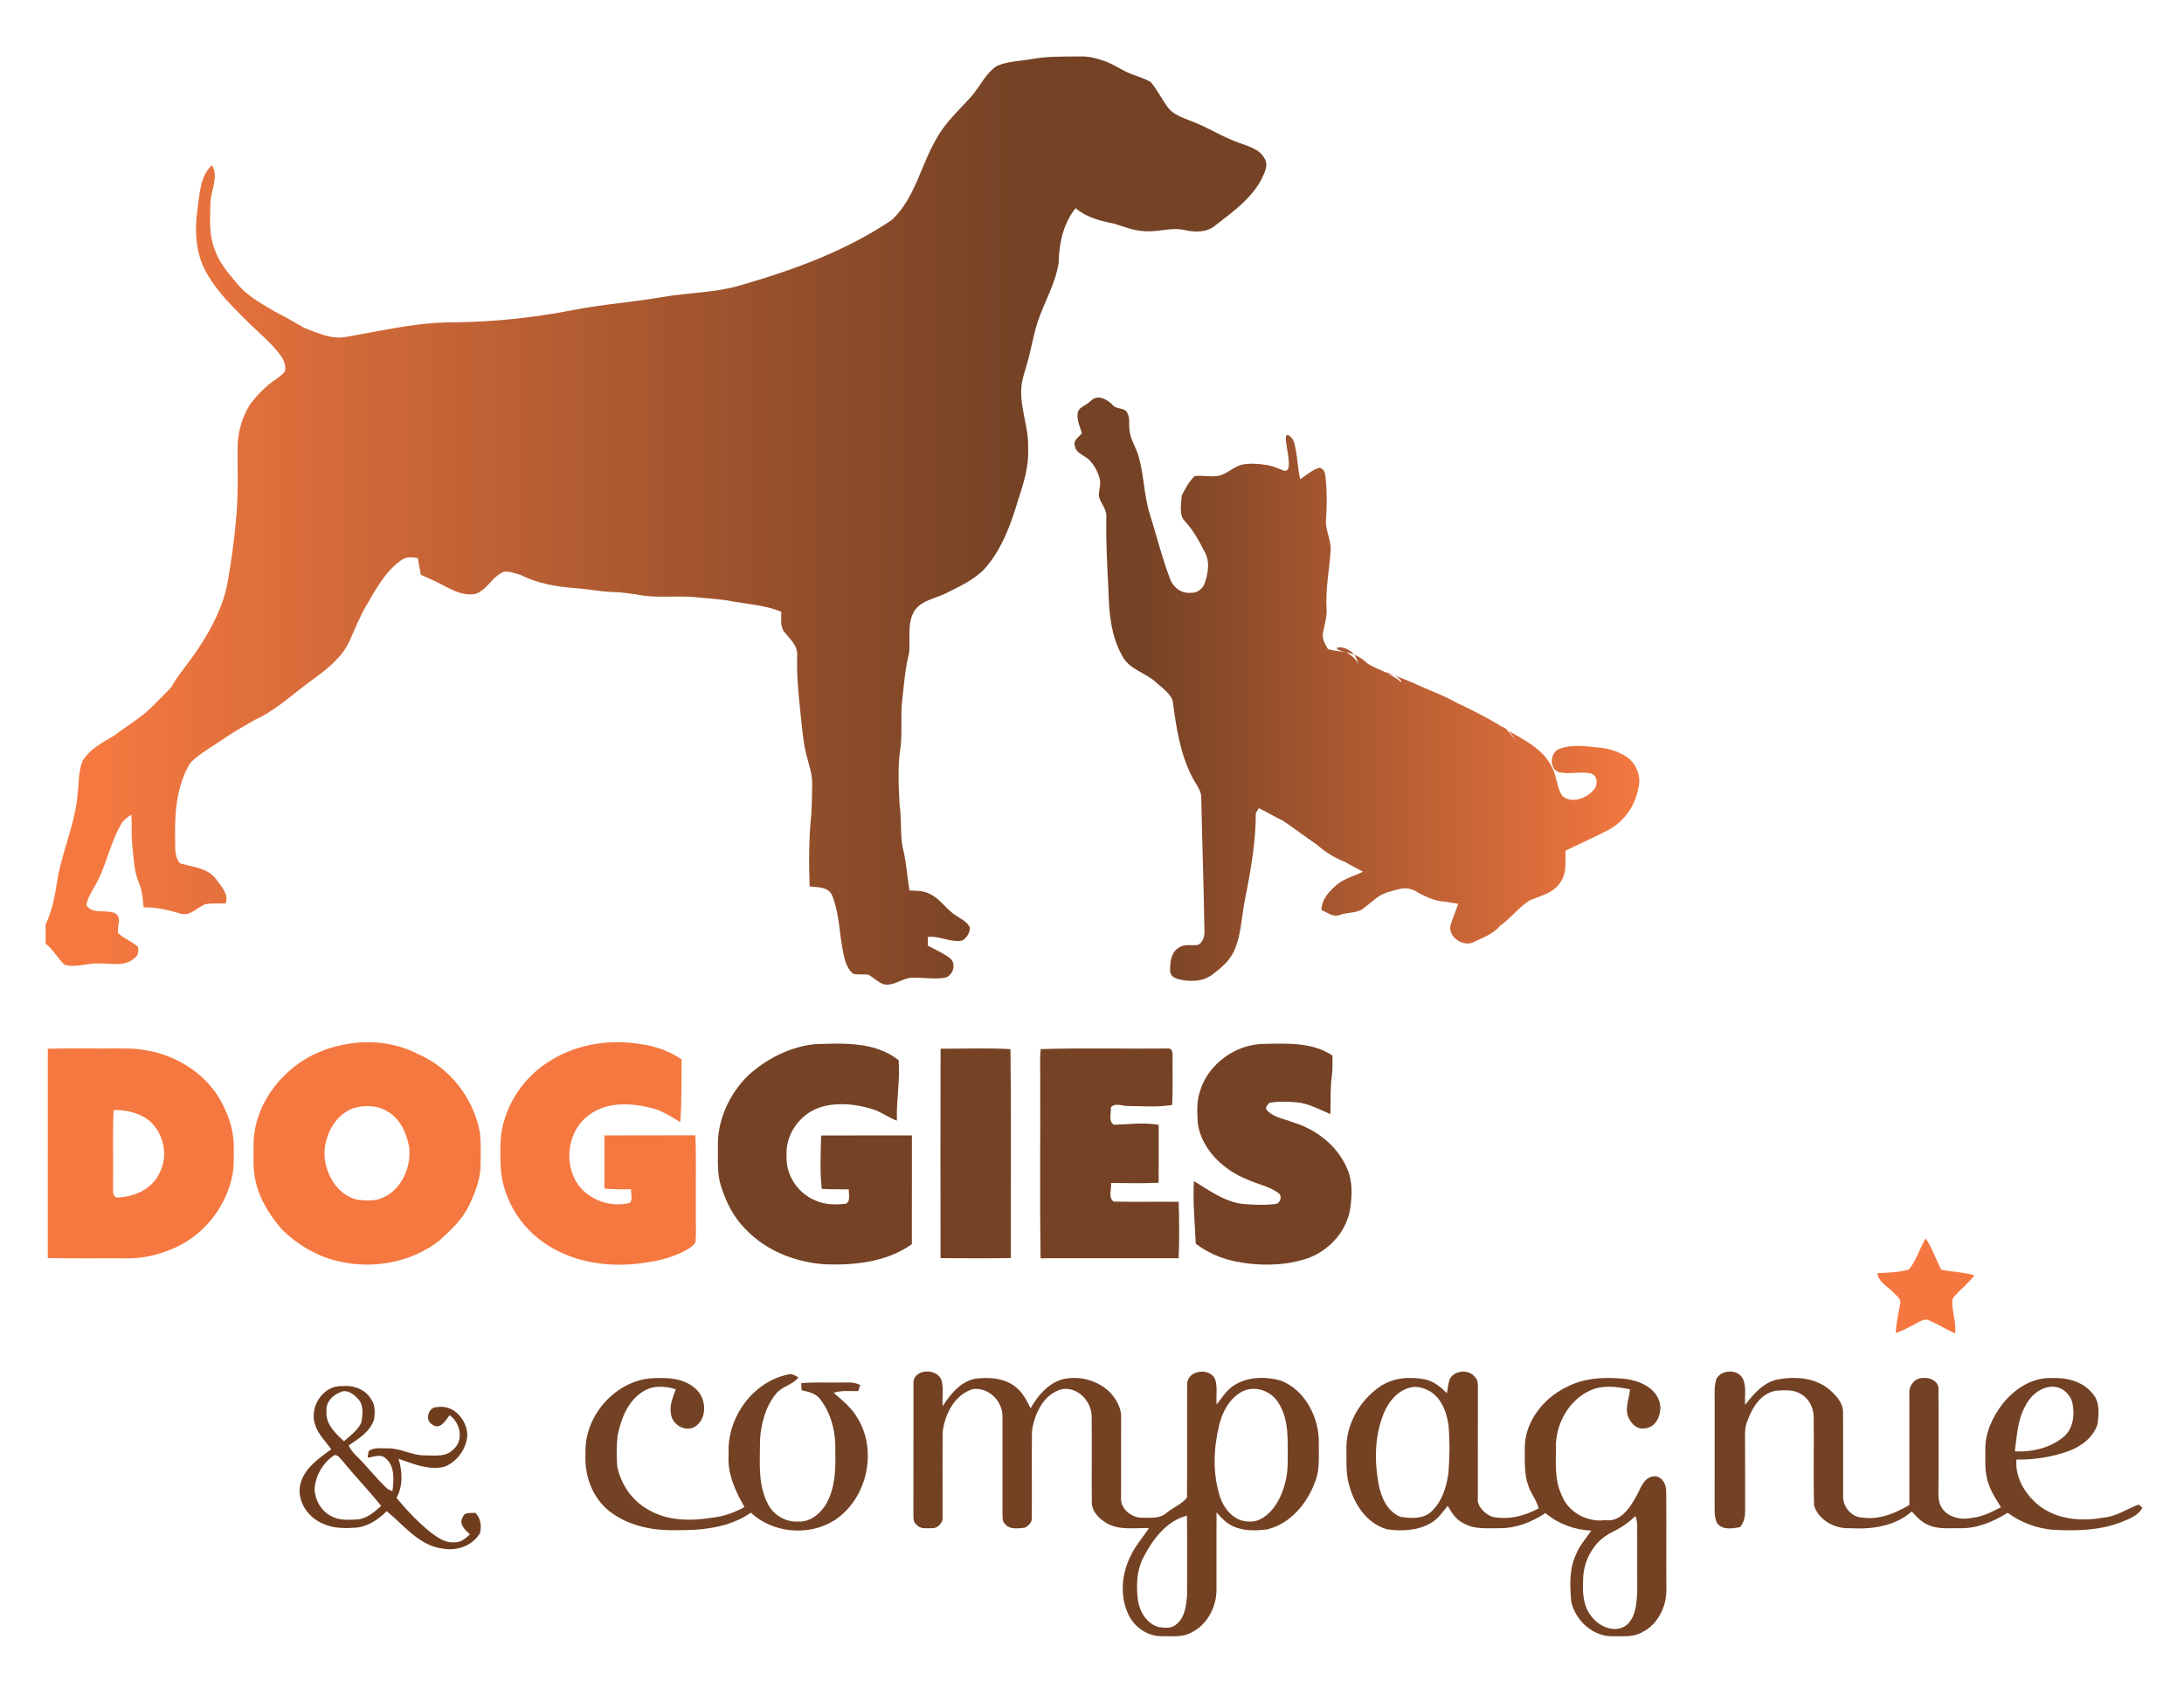
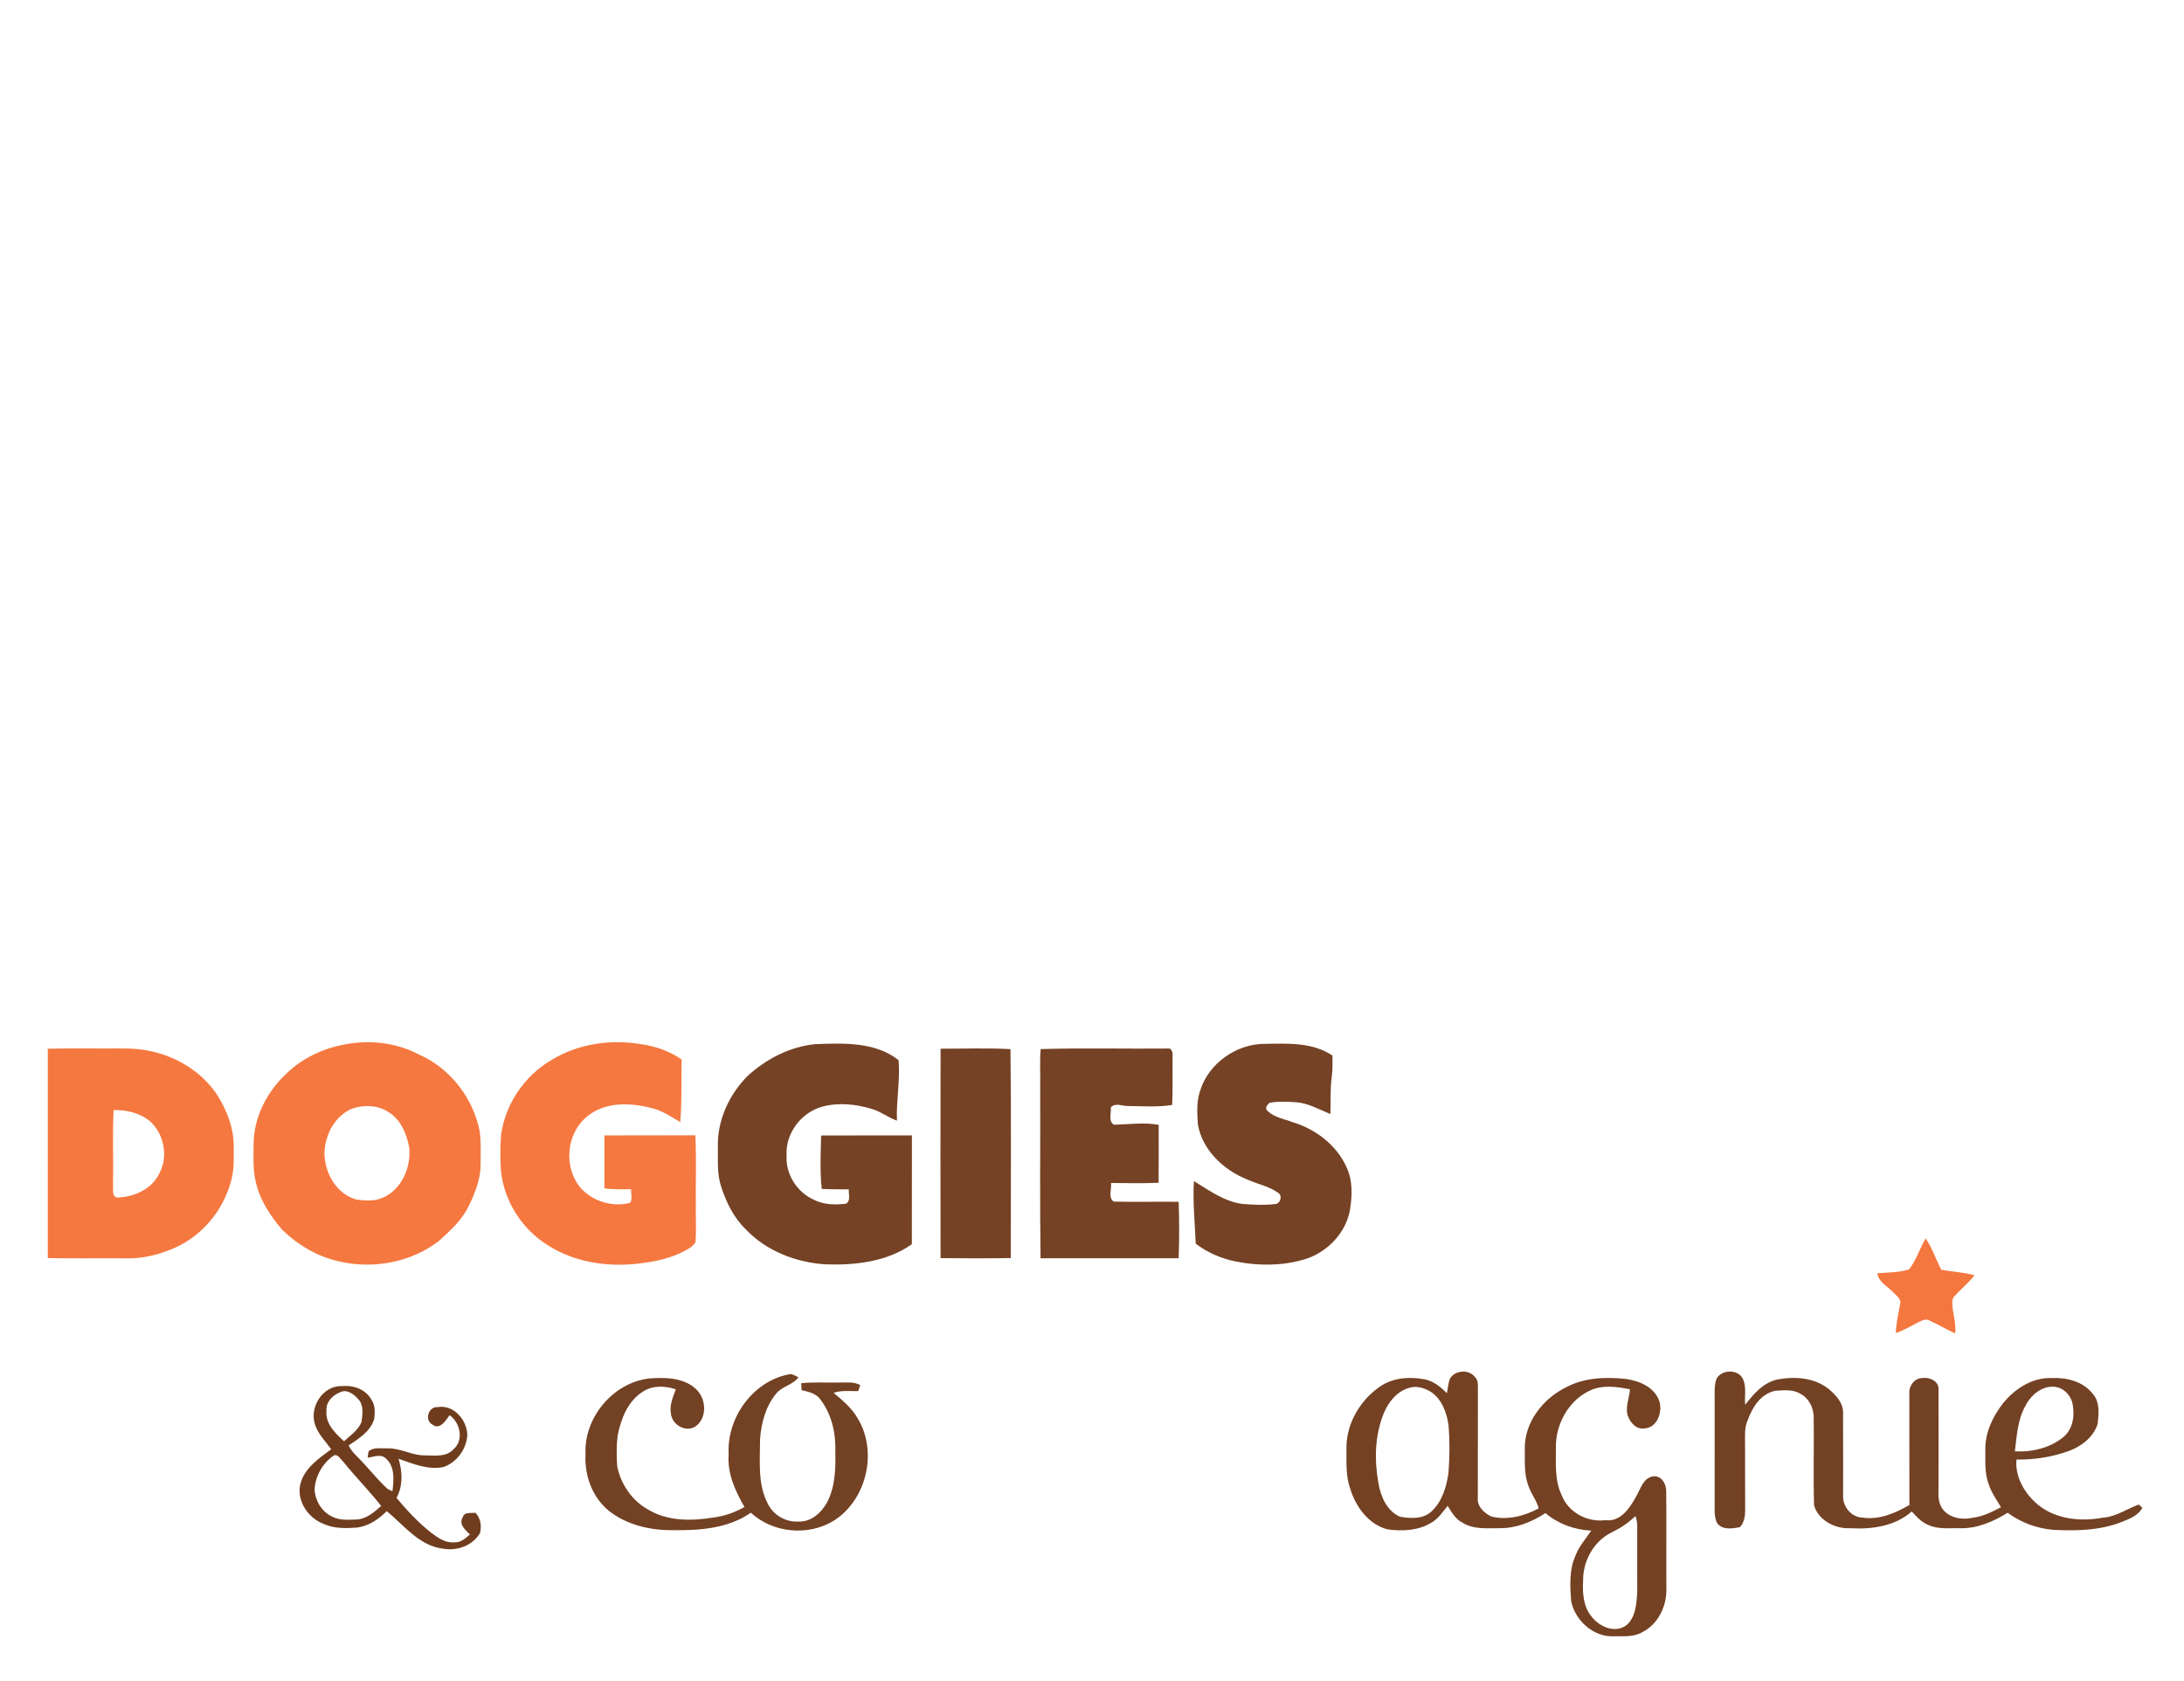
<svg xmlns="http://www.w3.org/2000/svg" width="178px" height="137px" viewBox="0 0 178 137" version="1.1">
  <title>Artboard</title>
  <defs>
    <linearGradient x1="100%" y1="60.872%" x2="11.468%" y2="60.872%" id="linearGradient-1">
      <stop stop-color="#F57840" offset="0%" />
      <stop stop-color="#754225" offset="100%" />
    </linearGradient>
    <linearGradient x1="79.325%" y1="45.623%" x2="4.389%" y2="45.623%" id="linearGradient-2">
      <stop stop-color="#754225" offset="0%" />
      <stop stop-color="#F57840" offset="100%" />
    </linearGradient>
  </defs>
  <g id="Artboard" stroke="none" stroke-width="1" fill="none" fill-rule="evenodd">
    <g id="Capture-d’écran-2021-02-09-à-20" transform="translate(3.719, 4.564)" fill-rule="nonzero">
      <g id="#f57840ff" transform="translate(0.169, 80.294)" fill="#F57840">
        <path d="M24.24,0.25 C26.235,-0.127 28.377,0.095 30.186,1.045 C32.762,2.147 34.679,4.6 35.208,7.34 C35.328,8.214 35.287,9.099 35.284,9.978 C35.296,11.177 34.849,12.318 34.337,13.381 C33.783,14.556 32.801,15.44 31.852,16.296 C29.601,18.013 26.556,18.578 23.811,17.95 C22.038,17.579 20.415,16.623 19.122,15.369 C18.148,14.242 17.296,12.949 16.963,11.478 C16.718,10.489 16.777,9.463 16.779,8.454 C16.769,6.221 17.873,4.081 19.499,2.59 C20.79,1.346 22.484,0.568 24.24,0.25 M24.903,5.453 C23.426,6.001 22.587,7.614 22.555,9.128 C22.57,10.753 23.569,12.509 25.228,12.91 C25.914,12.987 26.656,13.045 27.302,12.749 C28.86,12.085 29.645,10.232 29.46,8.616 C29.251,7.509 28.75,6.331 27.731,5.744 C26.91,5.196 25.824,5.179 24.903,5.453 Z" id="Shape" />
        <path d="M41.062,1.521 C43.224,0.199 45.874,-0.183 48.352,0.233 C49.532,0.396 50.685,0.801 51.666,1.482 C51.632,3.183 51.696,4.887 51.554,6.582 C50.746,6.104 49.943,5.567 49.002,5.389 C47.335,4.988 45.376,4.96 43.986,6.109 C42.242,7.487 42.008,10.323 43.471,11.987 C44.458,13.06 46.075,13.542 47.478,13.158 C47.671,12.829 47.533,12.416 47.544,12.054 C46.821,12.066 46.092,12.08 45.372,11.992 C45.371,10.552 45.374,9.11 45.371,7.669 C47.842,7.654 50.315,7.673 52.786,7.659 C52.874,9.612 52.802,11.569 52.825,13.523 C52.802,14.477 52.879,15.437 52.791,16.389 C52.533,16.781 52.09,16.992 51.683,17.197 C50.729,17.658 49.691,17.91 48.645,18.047 C45.939,18.463 43.029,18.101 40.702,16.583 C38.604,15.261 37.164,12.95 36.93,10.479 C36.883,9.522 36.869,8.559 36.954,7.603 C37.306,5.088 38.873,2.798 41.062,1.521 Z" id="Path" />
        <path d="M0.008,0.605 C1.584,0.561 3.159,0.597 4.733,0.585 C5.856,0.595 6.988,0.527 8.095,0.744 C10.42,1.163 12.631,2.485 13.9,4.505 C14.652,5.737 15.18,7.157 15.161,8.618 C15.161,9.507 15.207,10.416 14.97,11.285 C14.374,13.68 12.659,15.797 10.399,16.809 C9.154,17.371 7.794,17.715 6.424,17.688 C4.283,17.67 2.145,17.712 0.007,17.665 C0.01,11.978 0.005,6.292 0.008,0.605 M5.372,5.602 C5.269,7.62 5.365,9.645 5.323,11.667 C5.365,12.027 5.196,12.514 5.587,12.73 C7.007,12.727 8.55,12.044 9.14,10.675 C9.816,9.35 9.48,7.644 8.437,6.608 C7.61,5.857 6.466,5.583 5.372,5.602 Z" id="Shape" />
      </g>
      <g id="#754225ff" transform="translate(54.769, 80.463)" fill="#754225">
        <path d="M2.463,2.634 C3.978,1.261 5.896,0.264 7.948,0.064 C10.249,-0.02 12.837,-0.144 14.749,1.368 C14.886,3.012 14.549,4.649 14.615,6.298 C13.902,6.045 13.298,5.553 12.566,5.343 C11.268,4.948 9.843,4.797 8.521,5.159 C6.811,5.629 5.511,7.338 5.622,9.128 C5.521,10.646 6.471,12.144 7.857,12.751 C8.663,13.155 9.595,13.175 10.472,13.063 C10.868,12.805 10.661,12.289 10.692,11.899 C9.957,11.884 9.219,11.899 8.486,11.862 C8.327,10.418 8.4,8.956 8.437,7.507 C10.903,7.495 13.368,7.504 15.834,7.502 C15.829,10.457 15.837,13.41 15.829,16.365 C13.804,17.805 11.207,18.092 8.788,18.008 C6.381,17.852 3.95,16.918 2.277,15.136 C1.307,14.193 0.695,12.943 0.286,11.669 C-0.063,10.634 0.041,9.525 0.022,8.454 C-0.046,6.282 0.942,4.153 2.463,2.634 Z" id="Path" />
        <path d="M39.305,3.929 C39.966,1.655 42.277,0.019 44.628,0.039 C46.488,0.007 48.493,-0.093 50.11,0.994 C50.117,1.564 50.131,2.137 50.055,2.705 C49.908,3.717 49.987,4.742 49.941,5.761 C49.037,5.389 48.16,4.879 47.167,4.801 C46.437,4.752 45.693,4.708 44.97,4.846 C44.792,5.036 44.546,5.289 44.833,5.512 C45.374,6.047 46.182,6.155 46.87,6.425 C48.775,6.998 50.508,8.33 51.299,10.19 C51.765,11.231 51.716,12.418 51.547,13.52 C51.221,15.474 49.634,17.09 47.751,17.624 C45.964,18.141 44.05,18.138 42.237,17.776 C41.055,17.545 39.924,17.053 38.966,16.324 C38.898,14.624 38.717,12.927 38.819,11.221 C40.059,11.982 41.281,12.884 42.767,13.084 C43.662,13.16 44.571,13.195 45.465,13.091 C45.89,13.04 46.062,12.37 45.653,12.161 C44.909,11.627 43.973,11.469 43.153,11.087 C41.231,10.318 39.505,8.701 39.14,6.594 C39.087,5.707 39.02,4.784 39.305,3.929 Z" id="Path" />
        <path d="M18.172,0.433 C20.069,0.441 21.974,0.362 23.867,0.47 C23.938,6.141 23.887,11.819 23.892,17.494 C21.985,17.53 20.077,17.514 18.17,17.501 C18.16,11.813 18.155,6.123 18.172,0.433 Z" id="Path" />
        <path d="M26.328,0.467 C29.782,0.36 33.245,0.455 36.702,0.419 C37.017,0.358 37.104,0.774 37.079,1.009 C37.064,2.345 37.108,3.682 37.047,5.017 C35.865,5.21 34.66,5.115 33.47,5.105 C33.004,5.129 32.39,4.791 32.045,5.228 C32.092,5.687 31.824,6.354 32.302,6.633 C33.512,6.596 34.738,6.425 35.947,6.638 C35.947,8.212 35.958,9.786 35.94,11.361 C34.648,11.419 33.355,11.385 32.064,11.378 C32.126,11.872 31.795,12.578 32.29,12.894 C34.052,12.937 35.815,12.889 37.576,12.911 C37.628,14.443 37.632,15.978 37.574,17.511 C33.823,17.516 30.072,17.511 26.32,17.513 C26.25,12.803 26.31,8.09 26.291,3.381 C26.315,2.409 26.239,1.433 26.328,0.467 Z" id="Path" />
      </g>
      <g id="#f57740ff" transform="translate(149.263, 96.353)" fill="#F57740">
        <path d="M3.961,0.003 C4.498,0.791 4.799,1.706 5.225,2.554 C6.128,2.733 7.059,2.749 7.945,3.012 C7.455,3.648 6.814,4.143 6.288,4.745 C6.067,4.963 6.145,5.294 6.15,5.572 C6.222,6.295 6.454,7.007 6.364,7.742 C5.651,7.424 4.983,7.017 4.272,6.697 C3.957,6.517 3.621,6.713 3.337,6.853 C2.747,7.162 2.167,7.499 1.535,7.717 C1.552,6.91 1.743,6.126 1.885,5.338 C1.995,4.929 1.57,4.672 1.335,4.414 C0.872,3.92 0.125,3.575 0.027,2.84 C0.884,2.781 1.766,2.786 2.596,2.541 C3.203,1.792 3.474,0.83 3.961,0.003 Z" id="Path" />
      </g>
      <g id="#744123ff" transform="translate(70.659, 107.172)" fill="#744123">
-         <path d="M0.071,1.001 C0.017,-0.203 2,-0.282 2.356,0.74 C2.547,1.418 2.4,2.155 2.449,2.857 C3.078,1.893 3.876,0.884 5.061,0.625 C6.219,0.47 7.538,0.546 8.462,1.346 C9.001,1.787 9.316,2.419 9.618,3.031 C10.197,2.01 11.021,1.024 12.184,0.674 C13.574,0.325 15.134,0.752 16.138,1.778 C16.644,2.351 17.051,3.088 16.997,3.876 C16.99,6.025 16.997,8.173 16.99,10.32 C16.921,11.236 17.888,11.993 18.758,11.946 C19.416,11.943 20.165,12.042 20.692,11.557 C21.223,11.109 21.928,10.861 22.361,10.31 C22.405,7.215 22.356,4.118 22.383,1.023 C22.418,-0.106 24.269,-0.319 24.67,0.695 C24.863,1.344 24.721,2.049 24.781,2.722 C25.258,2.111 25.682,1.413 26.391,1.043 C27.488,0.438 28.855,0.438 30.035,0.778 C32.033,1.577 33.161,3.841 33.108,5.92 C33.091,6.949 33.208,8.026 32.809,9.005 C32.167,10.778 30.804,12.431 28.909,12.894 C28.003,13.009 27.033,13.048 26.181,12.67 C25.603,12.436 25.175,11.97 24.775,11.513 C24.753,13.591 24.773,15.67 24.766,17.749 C24.792,19.147 24.073,20.601 22.804,21.257 C22.048,21.72 21.128,21.59 20.285,21.598 C19.127,21.615 18.038,20.839 17.573,19.796 C16.874,18.297 17.041,16.5 17.776,15.046 C18.165,14.226 18.77,13.544 19.266,12.791 C18.114,12.759 16.864,13.001 15.815,12.391 C15.193,12.031 14.587,11.419 14.605,10.651 C14.588,8.337 14.619,6.021 14.595,3.707 C14.592,2.454 13.456,1.248 12.159,1.471 C10.673,1.873 9.923,3.484 9.73,4.894 C9.696,7.257 9.737,9.622 9.715,11.985 C9.737,12.338 9.426,12.624 9.133,12.764 C8.592,12.812 7.886,12.942 7.516,12.435 C7.299,12.242 7.348,11.931 7.326,11.674 C7.325,9.018 7.331,6.364 7.326,3.709 C7.355,2.448 6.173,1.276 4.897,1.471 C3.442,1.91 2.647,3.479 2.458,4.894 C2.422,7.208 2.454,9.524 2.446,11.84 C2.519,12.347 2.042,12.842 1.533,12.801 C1.126,12.795 0.615,12.883 0.326,12.521 C0.046,12.326 0.071,11.97 0.066,11.672 C0.074,8.116 0.064,4.559 0.071,1.001 M26.83,1.682 C25.823,2.233 25.245,3.32 24.984,4.404 C24.523,6.312 24.443,8.362 25.057,10.246 C25.39,11.26 26.233,12.254 27.381,12.255 C28.262,12.338 28.994,11.716 29.489,11.057 C30.267,9.96 30.593,8.597 30.574,7.265 C30.564,5.703 30.706,4.005 29.839,2.62 C29.261,1.613 27.88,1.111 26.83,1.682 M18.841,15.122 C18.245,16.236 18.209,17.54 18.378,18.765 C18.554,19.695 19.135,20.631 20.107,20.868 C20.567,20.917 21.115,20.991 21.483,20.643 C22.205,20.087 22.296,19.098 22.371,18.258 C22.376,16.099 22.393,13.937 22.361,11.779 C20.694,12.208 19.6,13.674 18.841,15.122 Z" id="Shape" />
        <path d="M43.777,0.649 C44.165,-0.083 45.342,-0.183 45.834,0.487 C46.082,0.702 46.07,1.04 46.074,1.342 C46.065,4.336 46.074,7.33 46.067,10.323 C45.989,11.028 46.598,11.583 47.184,11.855 C48.501,12.164 49.86,11.816 51.028,11.184 C50.859,10.526 50.403,9.995 50.192,9.356 C49.837,8.422 49.906,7.406 49.897,6.425 C49.815,4.206 51.38,2.214 53.321,1.288 C54.801,0.516 56.531,0.465 58.158,0.641 C59.227,0.796 60.424,1.293 60.833,2.378 C61.164,3.257 60.718,4.62 59.649,4.667 C58.958,4.784 58.449,4.152 58.262,3.56 C58.101,2.855 58.415,2.177 58.47,1.482 C57.391,1.269 56.216,1.097 55.185,1.592 C53.442,2.407 52.387,4.365 52.43,6.256 C52.433,7.554 52.32,8.917 52.908,10.12 C53.449,11.522 54.994,12.338 56.463,12.144 C57.67,12.316 58.439,11.182 58.946,10.261 C59.32,9.644 59.519,8.717 60.348,8.575 C61.032,8.486 61.429,9.191 61.421,9.791 C61.448,12.443 61.418,15.097 61.435,17.751 C61.465,19.144 60.772,20.611 59.496,21.26 C58.787,21.69 57.929,21.597 57.137,21.607 C55.494,21.683 54.009,20.337 53.679,18.772 C53.576,17.506 53.503,16.164 54.051,14.98 C54.333,14.238 54.881,13.652 55.31,12.998 C53.944,12.935 52.622,12.45 51.574,11.569 C50.471,12.299 49.176,12.818 47.835,12.8 C46.807,12.801 45.69,12.92 44.784,12.33 C44.23,12.046 43.925,11.483 43.609,10.978 C43.188,11.5 42.803,12.091 42.188,12.406 C41.136,13.009 39.872,13.057 38.7,12.894 C37.175,12.497 36.138,11.079 35.685,9.637 C35.304,8.611 35.365,7.5 35.36,6.425 C35.291,4.388 36.425,2.395 38.092,1.261 C39.152,0.524 40.519,0.433 41.753,0.673 C42.468,0.82 43.046,1.29 43.542,1.802 C43.628,1.418 43.653,1.021 43.777,0.649 M40.45,1.368 C39.479,1.653 38.788,2.507 38.413,3.413 C37.661,5.22 37.625,7.257 37.972,9.16 C38.159,10.239 38.665,11.407 39.731,11.868 C40.57,12.01 41.559,12.075 42.247,11.476 C43.143,10.67 43.516,9.449 43.675,8.29 C43.777,6.992 43.787,5.685 43.677,4.388 C43.53,3.369 43.132,2.28 42.24,1.689 C41.714,1.373 41.053,1.163 40.45,1.368 M56.95,13.156 C55.503,13.87 54.629,15.486 54.649,17.077 C54.59,18.099 54.663,19.215 55.363,20.03 C55.995,20.858 57.308,21.404 58.213,20.677 C58.924,20.041 58.997,18.99 59.058,18.096 C59.054,16.289 59.056,14.483 59.056,12.676 C59.07,12.377 59.019,12.083 58.906,11.811 C58.339,12.375 57.668,12.812 56.95,13.156 Z" id="Shape" />
      </g>
      <g id="#734124ff" transform="translate(135.909, 107.172)" fill="#734124">
        <path d="M0.281,0.597 C0.715,-0.14 2.018,-0.171 2.416,0.619 C2.733,1.281 2.542,2.035 2.608,2.742 C3.298,1.859 4.087,0.926 5.24,0.681 C6.638,0.418 8.229,0.521 9.387,1.435 C9.975,1.922 10.594,2.559 10.585,3.379 C10.599,5.638 10.582,7.896 10.589,10.154 C10.545,11.037 11.258,11.909 12.162,11.936 C13.538,12.142 14.83,11.581 15.991,10.91 C15.986,7.889 15.991,4.868 15.988,1.848 C15.92,1.219 16.427,0.531 17.092,0.565 C17.666,0.475 18.431,0.85 18.363,1.516 C18.376,4.109 18.368,6.702 18.365,9.297 C18.371,9.914 18.275,10.584 18.628,11.133 C19.139,11.953 20.26,12.156 21.142,11.948 C21.974,11.86 22.724,11.468 23.456,11.091 C23.086,10.477 22.667,9.88 22.447,9.192 C22.111,8.308 22.19,7.35 22.182,6.425 C22.149,5.042 22.77,3.729 23.596,2.654 C24.548,1.461 25.977,0.517 27.554,0.565 C28.788,0.504 30.15,0.83 30.938,1.853 C31.533,2.525 31.431,3.497 31.327,4.321 C30.985,5.384 30.018,6.126 29.002,6.503 C27.633,6.997 26.171,7.233 24.717,7.205 C24.585,8.64 25.398,9.994 26.47,10.888 C27.937,12.091 29.983,12.276 31.792,11.938 C32.846,11.865 33.719,11.219 34.685,10.873 C34.758,10.937 34.907,11.067 34.981,11.133 C34.616,11.814 33.84,12.073 33.168,12.34 C31.431,12.996 29.55,13.023 27.723,12.935 C26.382,12.822 25.081,12.345 24,11.542 C22.836,12.267 21.51,12.84 20.112,12.801 C19.211,12.785 18.246,12.915 17.416,12.484 C16.918,12.254 16.546,11.836 16.184,11.437 C14.825,12.644 12.911,12.91 11.157,12.801 C9.935,12.864 8.581,12.162 8.22,10.94 C8.155,8.533 8.224,6.121 8.192,3.712 C8.175,2.977 7.8,2.214 7.134,1.863 C6.522,1.469 5.759,1.555 5.071,1.603 C3.885,1.829 3.186,2.953 2.809,4.011 C2.532,4.61 2.6,5.279 2.598,5.918 C2.605,7.722 2.598,9.527 2.605,11.331 C2.605,11.818 2.525,12.352 2.177,12.719 C1.557,12.829 0.723,12.977 0.311,12.37 C0.156,12.048 0.118,11.684 0.118,11.332 C0.123,8.344 0.125,5.355 0.12,2.368 C0.123,1.775 0.066,1.161 0.281,0.597 M25.456,2.813 C24.807,3.947 24.749,5.272 24.587,6.537 C25.971,6.616 27.447,6.266 28.536,5.379 C29.366,4.694 29.486,3.53 29.266,2.541 C29.082,1.914 28.548,1.378 27.89,1.283 C26.84,1.149 25.907,1.925 25.456,2.813 Z" id="Shape" />
      </g>
      <g id="#734123ff" transform="translate(43.951, 107.341)" fill="#734123">
        <path d="M11.718,6.593 C11.552,3.655 13.667,0.685 16.591,0.1 C16.892,0.007 17.146,0.22 17.406,0.338 C16.933,0.972 16.045,1.063 15.564,1.694 C14.718,2.73 14.363,4.098 14.275,5.409 C14.279,7.152 14.063,9.013 14.899,10.619 C15.342,11.559 16.38,12.161 17.415,12.09 C18.415,12.135 19.239,11.402 19.708,10.585 C20.395,9.312 20.445,7.835 20.41,6.424 C20.467,4.916 20.119,3.337 19.183,2.127 C18.833,1.635 18.212,1.513 17.663,1.386 C17.651,1.193 17.638,1.002 17.628,0.815 C18.622,0.715 19.624,0.781 20.621,0.761 C21.23,0.774 21.876,0.666 22.44,0.964 C22.4,1.087 22.322,1.335 22.281,1.459 C21.612,1.479 20.92,1.373 20.273,1.601 C20.991,2.211 21.739,2.823 22.214,3.651 C23.887,6.354 22.984,10.301 20.302,12.009 C18.231,13.297 15.318,13.038 13.527,11.368 C11.716,12.636 9.412,12.82 7.269,12.793 C5.403,12.823 3.443,12.399 1.957,11.216 C0.597,10.119 -0.049,8.312 0.052,6.593 C-0.095,3.629 2.287,0.776 5.237,0.429 C6.533,0.335 8.021,0.34 9.037,1.278 C9.923,2.066 10.006,3.736 8.927,4.393 C8.089,4.813 7.049,4.135 7.002,3.22 C6.897,2.547 7.194,1.927 7.407,1.312 C6.535,1.023 5.519,0.979 4.725,1.503 C3.496,2.267 2.938,3.724 2.667,5.083 C2.563,5.918 2.576,6.77 2.637,7.61 C2.936,9.045 3.827,10.377 5.122,11.094 C6.721,12.075 8.695,12.058 10.487,11.758 C11.378,11.654 12.228,11.338 13.008,10.903 C12.247,9.593 11.589,8.149 11.718,6.593 Z" id="Path" />
      </g>
      <g id="#6f3d1eff" transform="translate(20.623, 108.355)" fill="#6F3D1E">
        <path d="M1.346,3.213 C0.832,1.782 1.963,-0.042 3.545,0.041 C4.464,-0.059 5.475,0.309 5.933,1.151 C6.251,1.606 6.219,2.189 6.156,2.715 C5.856,3.731 4.9,4.319 4.071,4.875 C4.223,5.166 4.412,5.436 4.65,5.665 C5.539,6.525 6.285,7.519 7.188,8.366 C7.319,8.479 7.489,8.531 7.644,8.608 C7.749,7.7 7.869,6.594 7.098,5.928 C6.675,5.539 6.118,5.813 5.629,5.871 C5.636,5.692 5.661,5.516 5.705,5.345 C6.141,4.987 6.753,5.135 7.274,5.112 C8.32,5.09 9.257,5.705 10.305,5.685 C11.096,5.687 12.029,5.835 12.624,5.181 C13.479,4.439 13.172,3.009 12.298,2.407 C11.995,2.843 11.502,3.643 10.896,3.173 C10.232,2.815 10.577,1.69 11.319,1.751 C12.639,1.518 13.733,2.811 13.746,4.049 C13.665,5.179 12.896,6.238 11.828,6.626 C10.553,6.902 9.318,6.368 8.139,5.957 C8.457,7.008 8.516,8.158 7.974,9.15 C8.837,10.18 9.76,11.172 10.819,12.004 C11.361,12.399 11.971,12.844 12.683,12.768 C13.2,12.807 13.599,12.441 13.961,12.125 C13.577,11.762 13.003,11.27 13.39,10.699 C13.518,10.256 14.054,10.426 14.397,10.355 C14.835,10.798 14.916,11.417 14.783,12.007 C14.193,13.021 12.959,13.478 11.826,13.295 C9.853,13.089 8.604,11.398 7.177,10.227 C6.517,10.891 5.693,11.454 4.743,11.569 C3.836,11.632 2.882,11.659 2.035,11.27 C0.794,10.797 -0.147,9.449 0.12,8.1 C0.411,6.763 1.623,5.945 2.654,5.183 C2.192,4.544 1.603,3.976 1.346,3.213 M3.389,0.538 C2.781,0.762 2.203,1.34 2.269,2.035 C2.154,3.09 2.984,3.886 3.695,4.534 C4.211,4.057 4.843,3.638 5.122,2.967 C5.21,2.343 5.326,1.57 4.835,1.078 C4.488,0.688 3.927,0.265 3.389,0.538 M1.298,8.452 C1.339,9.358 1.854,10.234 2.674,10.646 C3.305,10.998 4.052,10.935 4.747,10.907 C5.538,10.856 6.162,10.306 6.723,9.803 C5.739,8.553 4.615,7.424 3.621,6.184 C3.403,5.996 3.242,5.614 2.908,5.665 C1.976,6.278 1.362,7.336 1.298,8.452 Z" id="Shape" />
      </g>
      <g id="CHAT" transform="translate(83.844, 27.723)" fill="url(#linearGradient-1)">
-         <path d="M35.952,28.228 L35.94,28.17 C35.856,27.794 35.613,27.486 35.38,27.272 L35.372,27.265 L35.428,27.297 C36.793,28.071 38.314,28.843 38.976,30.348 C39.098,30.583 39.176,30.836 39.243,31.093 L39.372,31.608 C39.46,31.95 39.566,32.283 39.769,32.574 C40.509,33.222 41.682,32.797 42.277,32.138 C42.691,31.763 42.695,30.894 42.073,30.735 C41.226,30.558 40.347,30.84 39.505,30.642 C38.646,30.382 38.759,28.955 39.578,28.722 C40.558,28.368 41.613,28.51 42.624,28.622 C43.459,28.681 44.295,28.916 44.997,29.386 C45.812,29.919 46.219,30.995 45.967,31.937 C45.714,33.38 44.794,34.685 43.491,35.367 C42.351,35.957 41.173,36.471 40.025,37.044 C40.004,37.904 40.162,38.869 39.61,39.61 C39.075,40.475 38.038,40.712 37.157,41.06 C36.349,41.556 35.749,42.31 35.02,42.909 L34.699,43.154 L34.699,43.154 C34.16,43.802 33.355,44.11 32.611,44.449 C31.763,44.978 30.333,44.039 30.688,43.019 C30.865,42.458 31.1,41.919 31.284,41.361 C30.921,41.31 30.559,41.254 30.203,41.187 C29.442,41.17 28.735,40.828 28.069,40.49 C27.611,40.166 27.074,40.009 26.521,40.154 C25.877,40.328 25.189,40.453 24.651,40.872 C24.436,41.036 24.23,41.21 24.019,41.377 L23.698,41.621 L23.698,41.621 C23.157,42.167 22.32,42.027 21.646,42.269 C21.106,42.492 20.615,42.071 20.138,41.875 C20.143,41.008 20.773,40.343 21.389,39.812 C22.009,39.295 22.814,39.111 23.522,38.751 C23.045,38.486 22.552,38.249 22.085,37.968 C21.232,37.64 20.44,37.143 19.754,36.54 C18.826,35.906 17.93,35.223 17,34.591 C16.329,34.283 15.702,33.889 15.036,33.572 C14.952,33.703 14.869,33.835 14.788,33.969 C14.791,36.376 14.358,38.764 13.887,41.119 C13.62,42.468 13.599,43.883 13.04,45.159 C12.688,45.991 11.968,46.583 11.27,47.117 C10.474,47.741 9.38,47.739 8.442,47.497 C8.121,47.419 7.774,47.183 7.806,46.811 C7.786,46.13 7.887,45.271 8.56,44.914 C9.013,44.618 9.569,44.794 10.071,44.715 C10.47,44.524 10.621,44.033 10.601,43.619 C10.55,40.005 10.416,36.396 10.344,32.784 C10.358,32.346 10.162,31.979 9.944,31.621 L9.757,31.315 C9.695,31.213 9.637,31.11 9.585,31.005 C8.596,29.067 8.288,26.883 8.001,24.753 C7.722,24.139 7.115,23.738 6.628,23.292 C5.791,22.525 4.524,22.283 3.945,21.24 C3.009,19.629 2.811,17.71 2.782,15.881 C2.676,13.855 2.564,11.826 2.605,9.796 C2.632,9.165 2.115,8.706 1.99,8.117 C1.998,7.651 2.184,7.183 2.064,6.718 C1.903,6.119 1.587,5.551 1.136,5.125 C1.047,5.048 0.943,4.979 0.836,4.912 L0.621,4.777 C0.335,4.595 0.073,4.391 0.034,4.027 C-0.103,3.58 0.387,3.322 0.612,3.016 C0.485,2.578 0.286,2.154 0.26,1.694 C0.213,0.828 0.745,0.962 1.366,0.357 C1.917,-0.181 2.71,0.272 3.141,0.735 C3.432,1.09 4.037,0.901 4.282,1.308 C4.556,1.721 4.431,2.231 4.486,2.693 C4.534,3.481 5.015,4.142 5.23,4.884 C5.685,6.457 5.668,8.127 6.173,9.691 C6.723,11.409 7.142,13.172 7.789,14.855 C8.019,15.552 8.707,16.094 9.46,16.022 C9.984,16.071 10.474,15.709 10.629,15.215 C10.905,14.414 11.064,13.467 10.624,12.693 C10.183,11.826 9.711,10.956 9.049,10.234 C8.477,9.688 8.729,8.817 8.741,8.119 C9.018,7.544 9.345,6.954 9.806,6.506 C10.455,6.434 11.114,6.609 11.762,6.484 C12.501,6.329 13.023,5.68 13.775,5.555 C14.265,5.477 14.767,5.488 15.26,5.55 L15.555,5.594 L15.555,5.594 C16.054,5.638 16.515,5.842 16.973,6.031 C18.274,6.569 16.535,2.369 17.601,3.288 C17.969,3.606 17.979,4.113 18.079,4.554 C18.174,5.144 18.216,5.74 18.317,6.328 L18.405,6.767 L18.405,6.767 C18.909,6.442 19.362,6.016 19.945,5.837 C20.339,5.849 20.439,6.261 20.469,6.579 C20.587,7.693 20.598,8.817 20.516,9.935 C20.391,10.874 20.98,11.731 20.878,12.676 C20.77,14.199 20.471,15.712 20.55,17.247 C20.616,17.939 20.39,18.601 20.268,19.272 C20.178,19.707 20.383,20.114 20.597,20.484 L20.677,20.621 L20.677,20.621 C21.167,20.753 21.678,20.784 22.178,20.87 C22.56,21.133 23.04,21.426 23.136,21.9 C23.097,21.583 22.99,21.329 22.848,21.128 L22.794,21.058 C23.136,21.197 23.447,21.384 23.718,21.626 L23.875,21.778 L23.875,21.778 C24.345,22.078 24.871,22.27 25.376,22.505 C25.469,22.518 25.757,22.597 26.047,22.744 L26.07,22.757 L25.554,22.591 L25.554,22.591 C25.912,22.801 26.291,22.997 26.603,23.276 C26.626,23.275 26.652,23.275 26.679,23.275 C26.564,23.075 26.354,22.914 26.136,22.792 L26.07,22.757 C26.764,22.996 27.435,23.285 28.103,23.581 L28.603,23.803 L28.603,23.803 L29.644,24.246 C29.99,24.396 30.334,24.55 30.67,24.72 L31.168,24.986 L31.168,24.986 C32.451,25.598 33.734,26.231 34.934,26.994 C34.753,26.863 35.008,26.954 35.311,27.211 L35.372,27.265 L35.203,27.168 L35.203,27.168 C35.499,27.473 35.866,27.796 35.952,28.228 Z M22.178,20.87 C20.449,20.5 22.021,20.105 22.788,21.048 L22.794,21.058 L22.598,20.985 C22.53,20.962 22.46,20.941 22.39,20.921 Z" id="Combined-Shape" />
-       </g>
+         </g>
      <g id="CHIEN" fill="url(#linearGradient-2)">
-         <path d="M7.052,64.242 C6.98,63.433 7.035,62.621 6.993,61.811 C6.682,62.031 6.351,62.251 6.158,62.592 C5.217,64.198 4.936,66.098 3.978,67.696 C3.712,68.178 3.391,68.659 3.323,69.219 C3.874,70.007 4.965,69.498 5.702,69.885 C6.221,70.247 5.813,70.95 5.901,71.464 C6.375,71.939 7.049,72.145 7.527,72.613 C7.595,72.936 7.548,73.315 7.248,73.509 C6.716,74.01 6.016,74.02 5.321,73.986 L4.944,73.966 C4.756,73.957 4.572,73.95 4.393,73.955 C3.445,73.878 2.49,74.331 1.559,74.06 C0.965,73.558 0.642,72.803 0,72.344 L0,70.772 C0.511,69.685 0.759,68.509 0.925,67.327 C1.31,64.847 2.443,62.535 2.618,60.018 C2.723,59.156 2.669,58.241 3.026,57.432 C3.611,56.422 4.725,55.922 5.671,55.319 C5.916,55.132 6.168,54.953 6.421,54.776 L7.181,54.246 C7.685,53.889 8.177,53.516 8.619,53.081 C9.159,52.548 9.694,52.01 10.217,51.461 C10.89,50.301 11.796,49.301 12.516,48.173 C13.596,46.525 14.522,44.725 14.854,42.764 C15.126,41.136 15.378,39.503 15.508,37.857 C15.711,35.948 15.638,34.026 15.643,32.109 C15.616,30.799 15.971,29.477 16.676,28.37 C17.261,27.609 17.935,26.903 18.735,26.364 C19.014,26.161 19.316,25.971 19.509,25.676 C19.632,25.104 19.296,24.577 18.961,24.146 C18.256,23.29 17.413,22.565 16.612,21.805 C15.369,20.552 14.054,19.321 13.172,17.773 C12.193,16.154 12.125,14.161 12.396,12.335 C12.566,11.148 12.602,9.772 13.554,8.903 C14.142,9.892 13.442,10.959 13.43,11.993 C13.403,13.224 13.305,14.5 13.745,15.679 C14.113,16.818 14.916,17.739 15.68,18.635 C16.419,19.506 17.414,20.086 18.39,20.654 L18.682,20.824 L18.682,20.824 C19.227,21.106 19.764,21.402 20.296,21.705 L21.091,22.165 L21.091,22.165 C22.153,22.555 23.25,23.101 24.413,22.903 C24.866,22.826 25.319,22.744 25.772,22.66 L27.131,22.407 C29.172,22.029 31.22,21.688 33.299,21.703 C36.518,21.669 39.73,21.331 42.889,20.724 C45.276,20.243 47.712,20.079 50.112,19.67 C52.34,19.262 54.646,19.316 56.821,18.63 C61.068,17.399 65.294,15.846 68.977,13.353 C70.875,11.561 71.335,8.868 72.63,6.691 C73.349,5.382 74.478,4.38 75.46,3.278 C76.166,2.471 76.609,1.413 77.527,0.808 C78.406,0.426 79.39,0.423 80.323,0.255 C81.652,0.008 83.008,0.052 84.353,0.035 C84.86,0.02 85.36,0.113 85.842,0.261 L86.082,0.34 L86.082,0.34 C86.975,0.59 87.707,1.192 88.574,1.503 C89.078,1.689 89.6,1.844 90.065,2.121 C90.616,2.76 90.973,3.535 91.476,4.207 C91.923,4.794 92.656,5.017 93.311,5.283 C94.709,5.79 95.954,6.635 97.366,7.11 C98.093,7.38 98.957,7.615 99.349,8.352 C99.661,8.853 99.382,9.444 99.156,9.918 C98.331,11.596 96.752,12.703 95.315,13.821 C94.605,14.404 93.65,14.367 92.803,14.179 C91.73,13.941 90.665,14.36 89.587,14.277 C88.714,14.247 87.898,13.917 87.076,13.658 C85.961,13.447 84.83,13.15 83.944,12.403 C82.925,13.657 82.59,15.302 82.561,16.88 C82.415,17.802 82.078,18.668 81.715,19.525 L81.35,20.381 C81.169,20.81 80.995,21.241 80.849,21.679 C80.497,22.751 80.332,23.872 80.021,24.955 C79.84,25.647 79.568,26.321 79.52,27.041 C79.402,28.705 80.146,30.285 80.073,31.949 C80.157,33.406 79.71,34.809 79.263,36.175 C78.67,38.156 77.951,40.169 76.564,41.746 C75.703,42.685 74.512,43.209 73.396,43.773 C73.213,43.866 73.019,43.945 72.821,44.019 L72.423,44.166 C71.826,44.386 71.238,44.627 70.85,45.152 C70.211,46.128 70.462,47.323 70.392,48.425 L70.372,48.66 L70.372,48.66 C70.071,49.852 69.964,51.079 69.839,52.298 C69.648,53.615 69.841,54.952 69.682,56.272 C69.43,57.851 69.515,59.458 69.599,61.049 C69.664,61.461 69.686,61.877 69.699,62.293 L69.72,63.126 C69.738,63.68 69.778,64.232 69.915,64.775 C70.164,65.838 70.218,66.932 70.407,68.003 C70.962,68.024 71.541,68.017 72.05,68.276 C72.429,68.451 72.735,68.719 73.028,69.006 L73.463,69.442 C73.683,69.658 73.911,69.863 74.172,70.029 C74.574,70.319 75.096,70.527 75.318,71.002 C75.353,71.44 75.074,71.866 74.704,72.082 C73.754,72.277 72.86,71.675 71.903,71.79 C71.9,72.023 71.898,72.26 71.896,72.497 C72.505,72.835 73.168,73.092 73.715,73.533 C74.266,73.967 73.949,74.973 73.286,75.115 C72.412,75.259 71.525,75.088 70.646,75.113 C69.824,75.122 69.136,75.83 68.292,75.646 C67.831,75.472 67.484,75.103 67.06,74.866 C66.656,74.802 66.242,74.887 65.841,74.801 C65.508,74.559 65.312,74.178 65.184,73.798 C64.663,72.04 64.795,70.13 64.104,68.419 C63.808,67.686 62.915,67.748 62.265,67.675 C62.199,65.683 62.202,63.683 62.413,61.7 C62.452,60.91 62.469,60.119 62.476,59.328 C62.496,58.393 62.111,57.525 61.93,56.624 C61.71,55.652 61.649,54.656 61.533,53.67 C61.367,52.063 61.196,50.454 61.254,48.836 C61.299,48.048 60.67,47.522 60.226,46.965 C59.837,46.493 59.972,45.849 59.957,45.288 C58.561,44.716 57.036,44.664 55.574,44.368 C54.632,44.236 53.682,44.175 52.737,44.084 C51.206,43.978 49.652,44.202 48.138,43.875 C47.531,43.79 46.924,43.695 46.312,43.685 C45.245,43.662 44.199,43.437 43.138,43.364 C41.608,43.246 40.059,42.984 38.683,42.27 C38.251,42.162 37.818,41.985 37.366,42.025 C36.961,42.172 36.655,42.46 36.364,42.767 L36.016,43.137 C35.723,43.441 35.411,43.717 34.997,43.844 C33.741,44.045 32.677,43.22 31.595,42.732 C31.257,42.575 30.916,42.424 30.576,42.275 C30.5,41.822 30.419,41.371 30.336,40.921 C29.858,40.818 29.337,40.798 28.933,41.121 C27.674,42.039 26.911,43.449 26.147,44.77 C25.606,45.68 25.221,46.669 24.786,47.632 C24.19,48.966 23.015,49.911 21.859,50.746 C20.401,51.778 19.097,53.042 17.509,53.874 L17.068,54.09 L17.068,54.09 L16.046,54.677 C15.537,54.974 15.033,55.279 14.549,55.616 C13.736,56.181 12.855,56.661 12.106,57.311 L11.794,57.601 L11.794,57.601 C10.675,59.43 10.508,61.634 10.555,63.727 C10.585,64.415 10.459,65.233 10.954,65.792 C11.963,66.095 13.187,66.154 13.882,67.064 C14.286,67.655 14.95,68.274 14.674,69.06 C14.125,69.077 13.571,69.024 13.028,69.122 C12.343,69.368 11.796,70.133 10.993,69.887 C10.014,69.599 9.017,69.351 7.987,69.381 L7.933,68.821 C7.885,68.355 7.817,67.891 7.637,67.452 C7.169,66.445 7.191,65.321 7.052,64.242 Z" id="Combined-Shape" />
-       </g>
+         </g>
    </g>
  </g>
</svg>